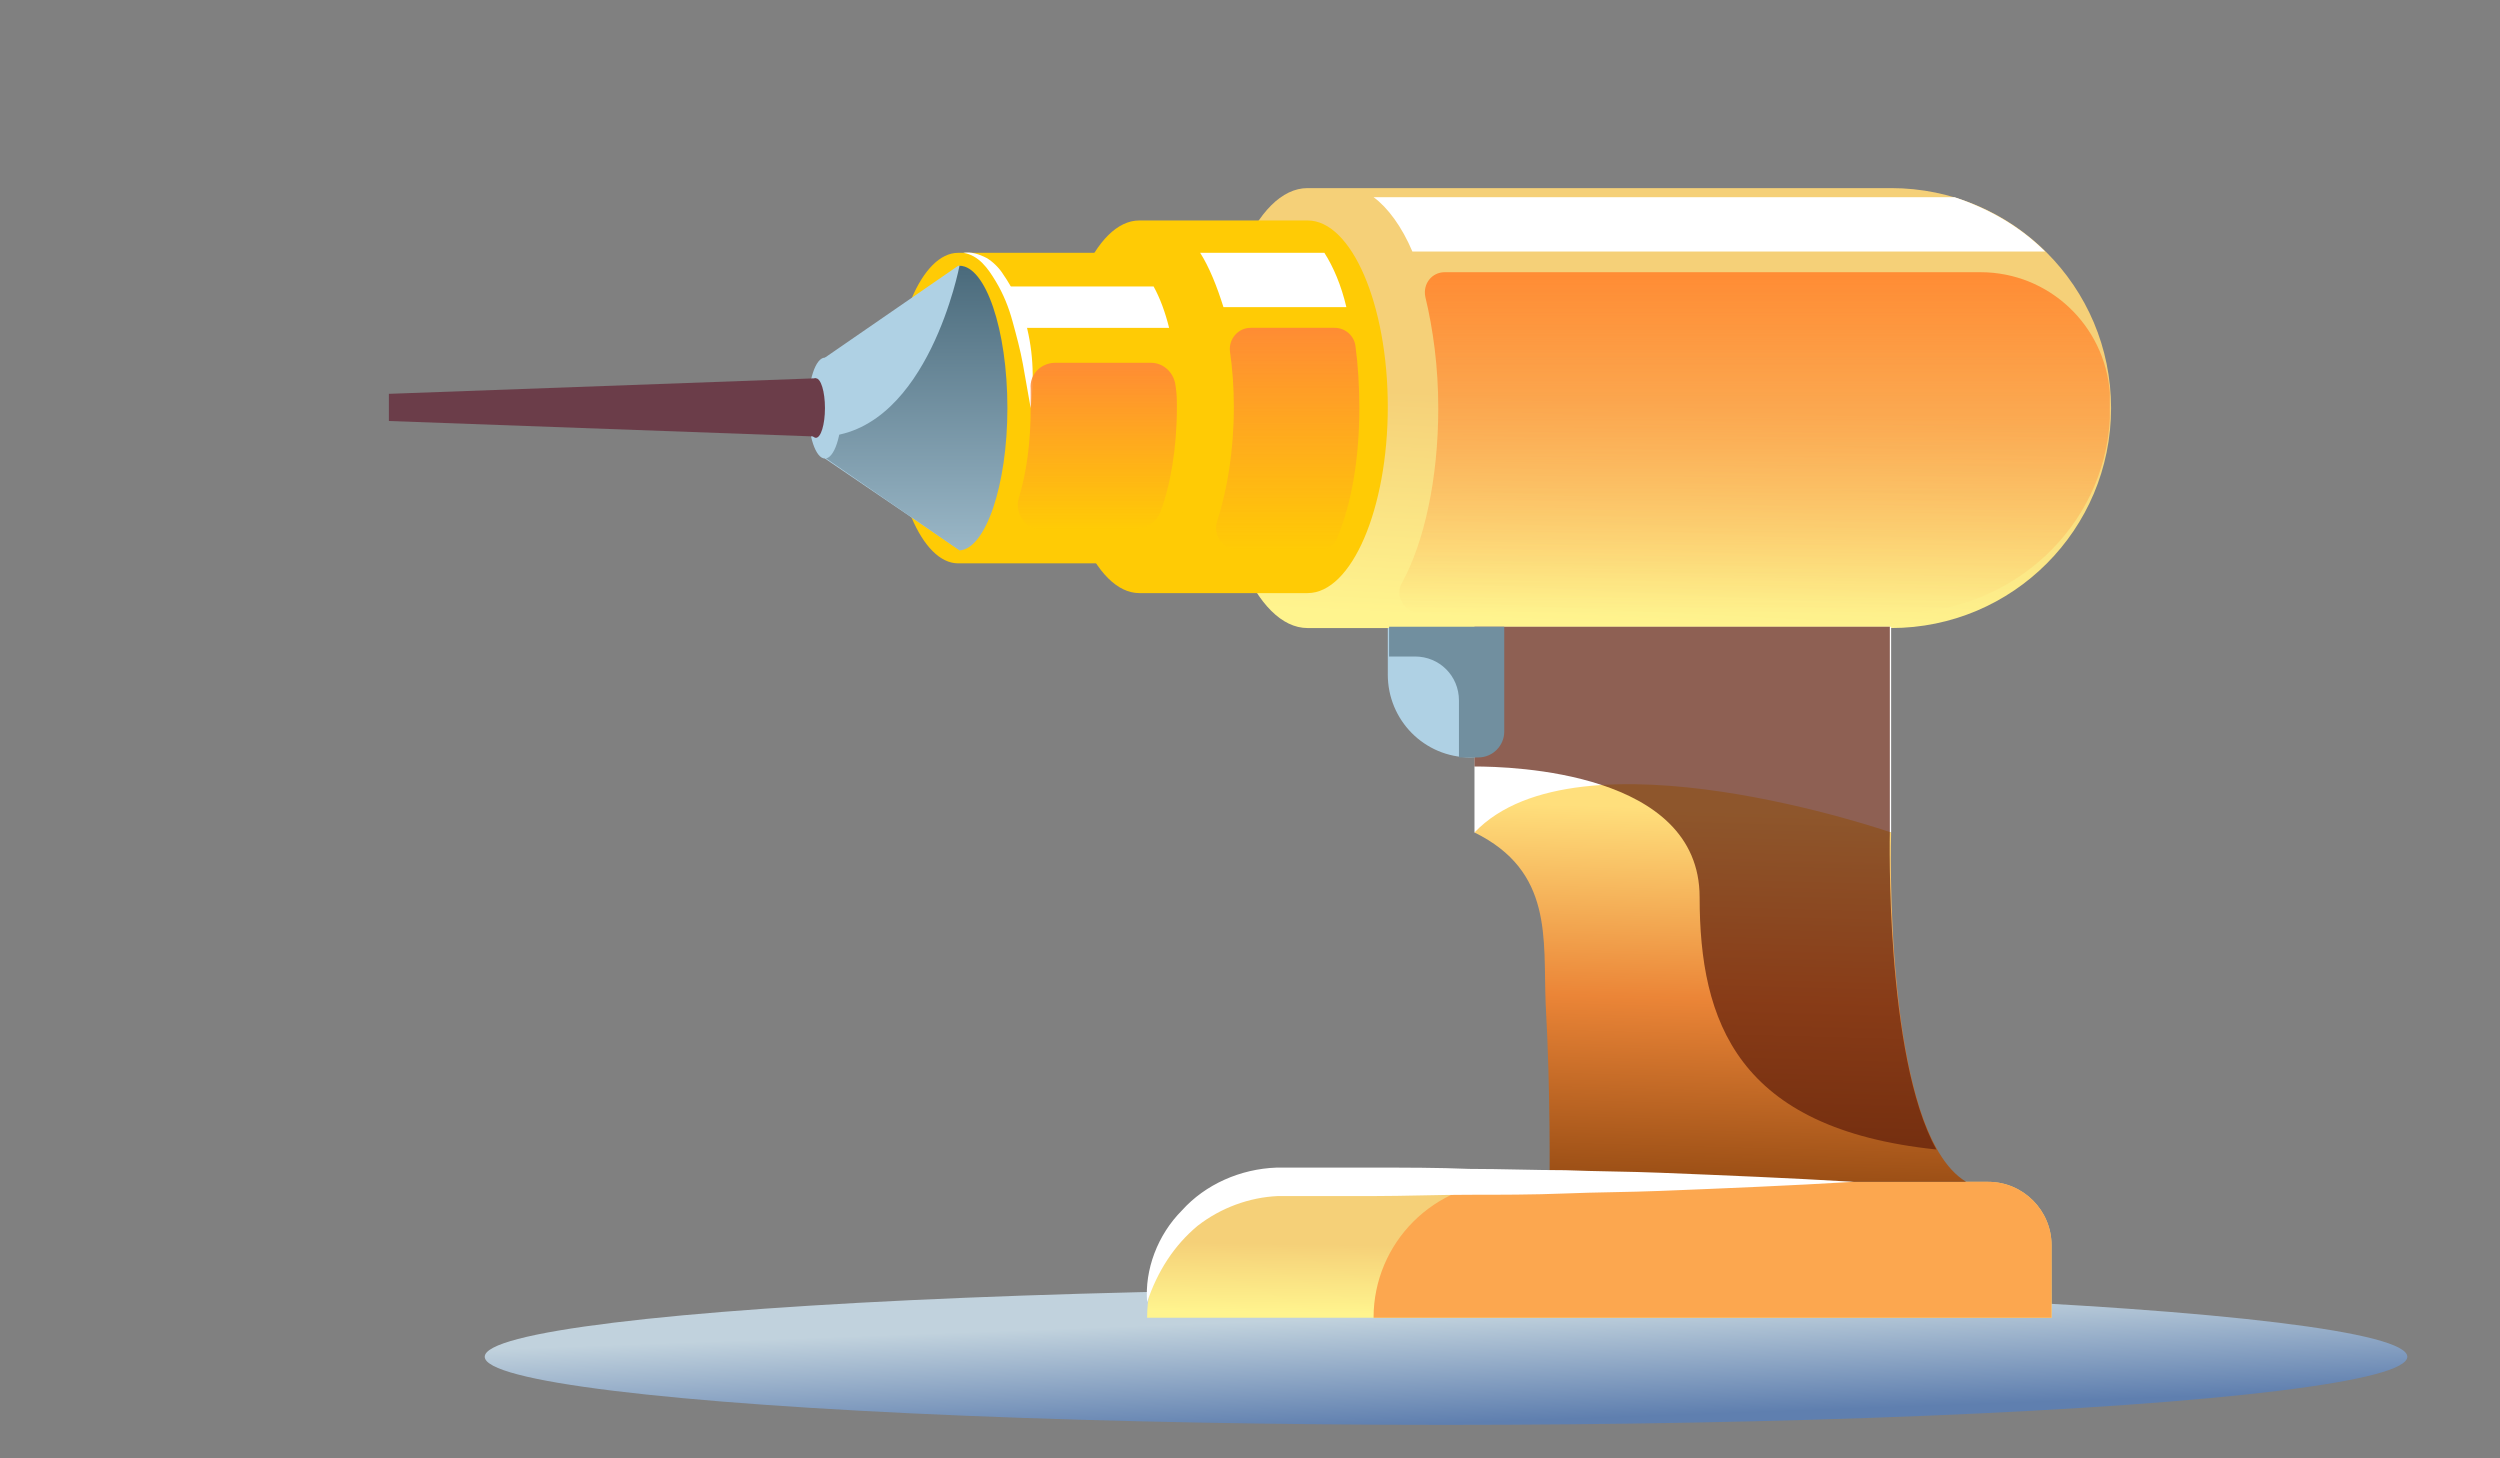
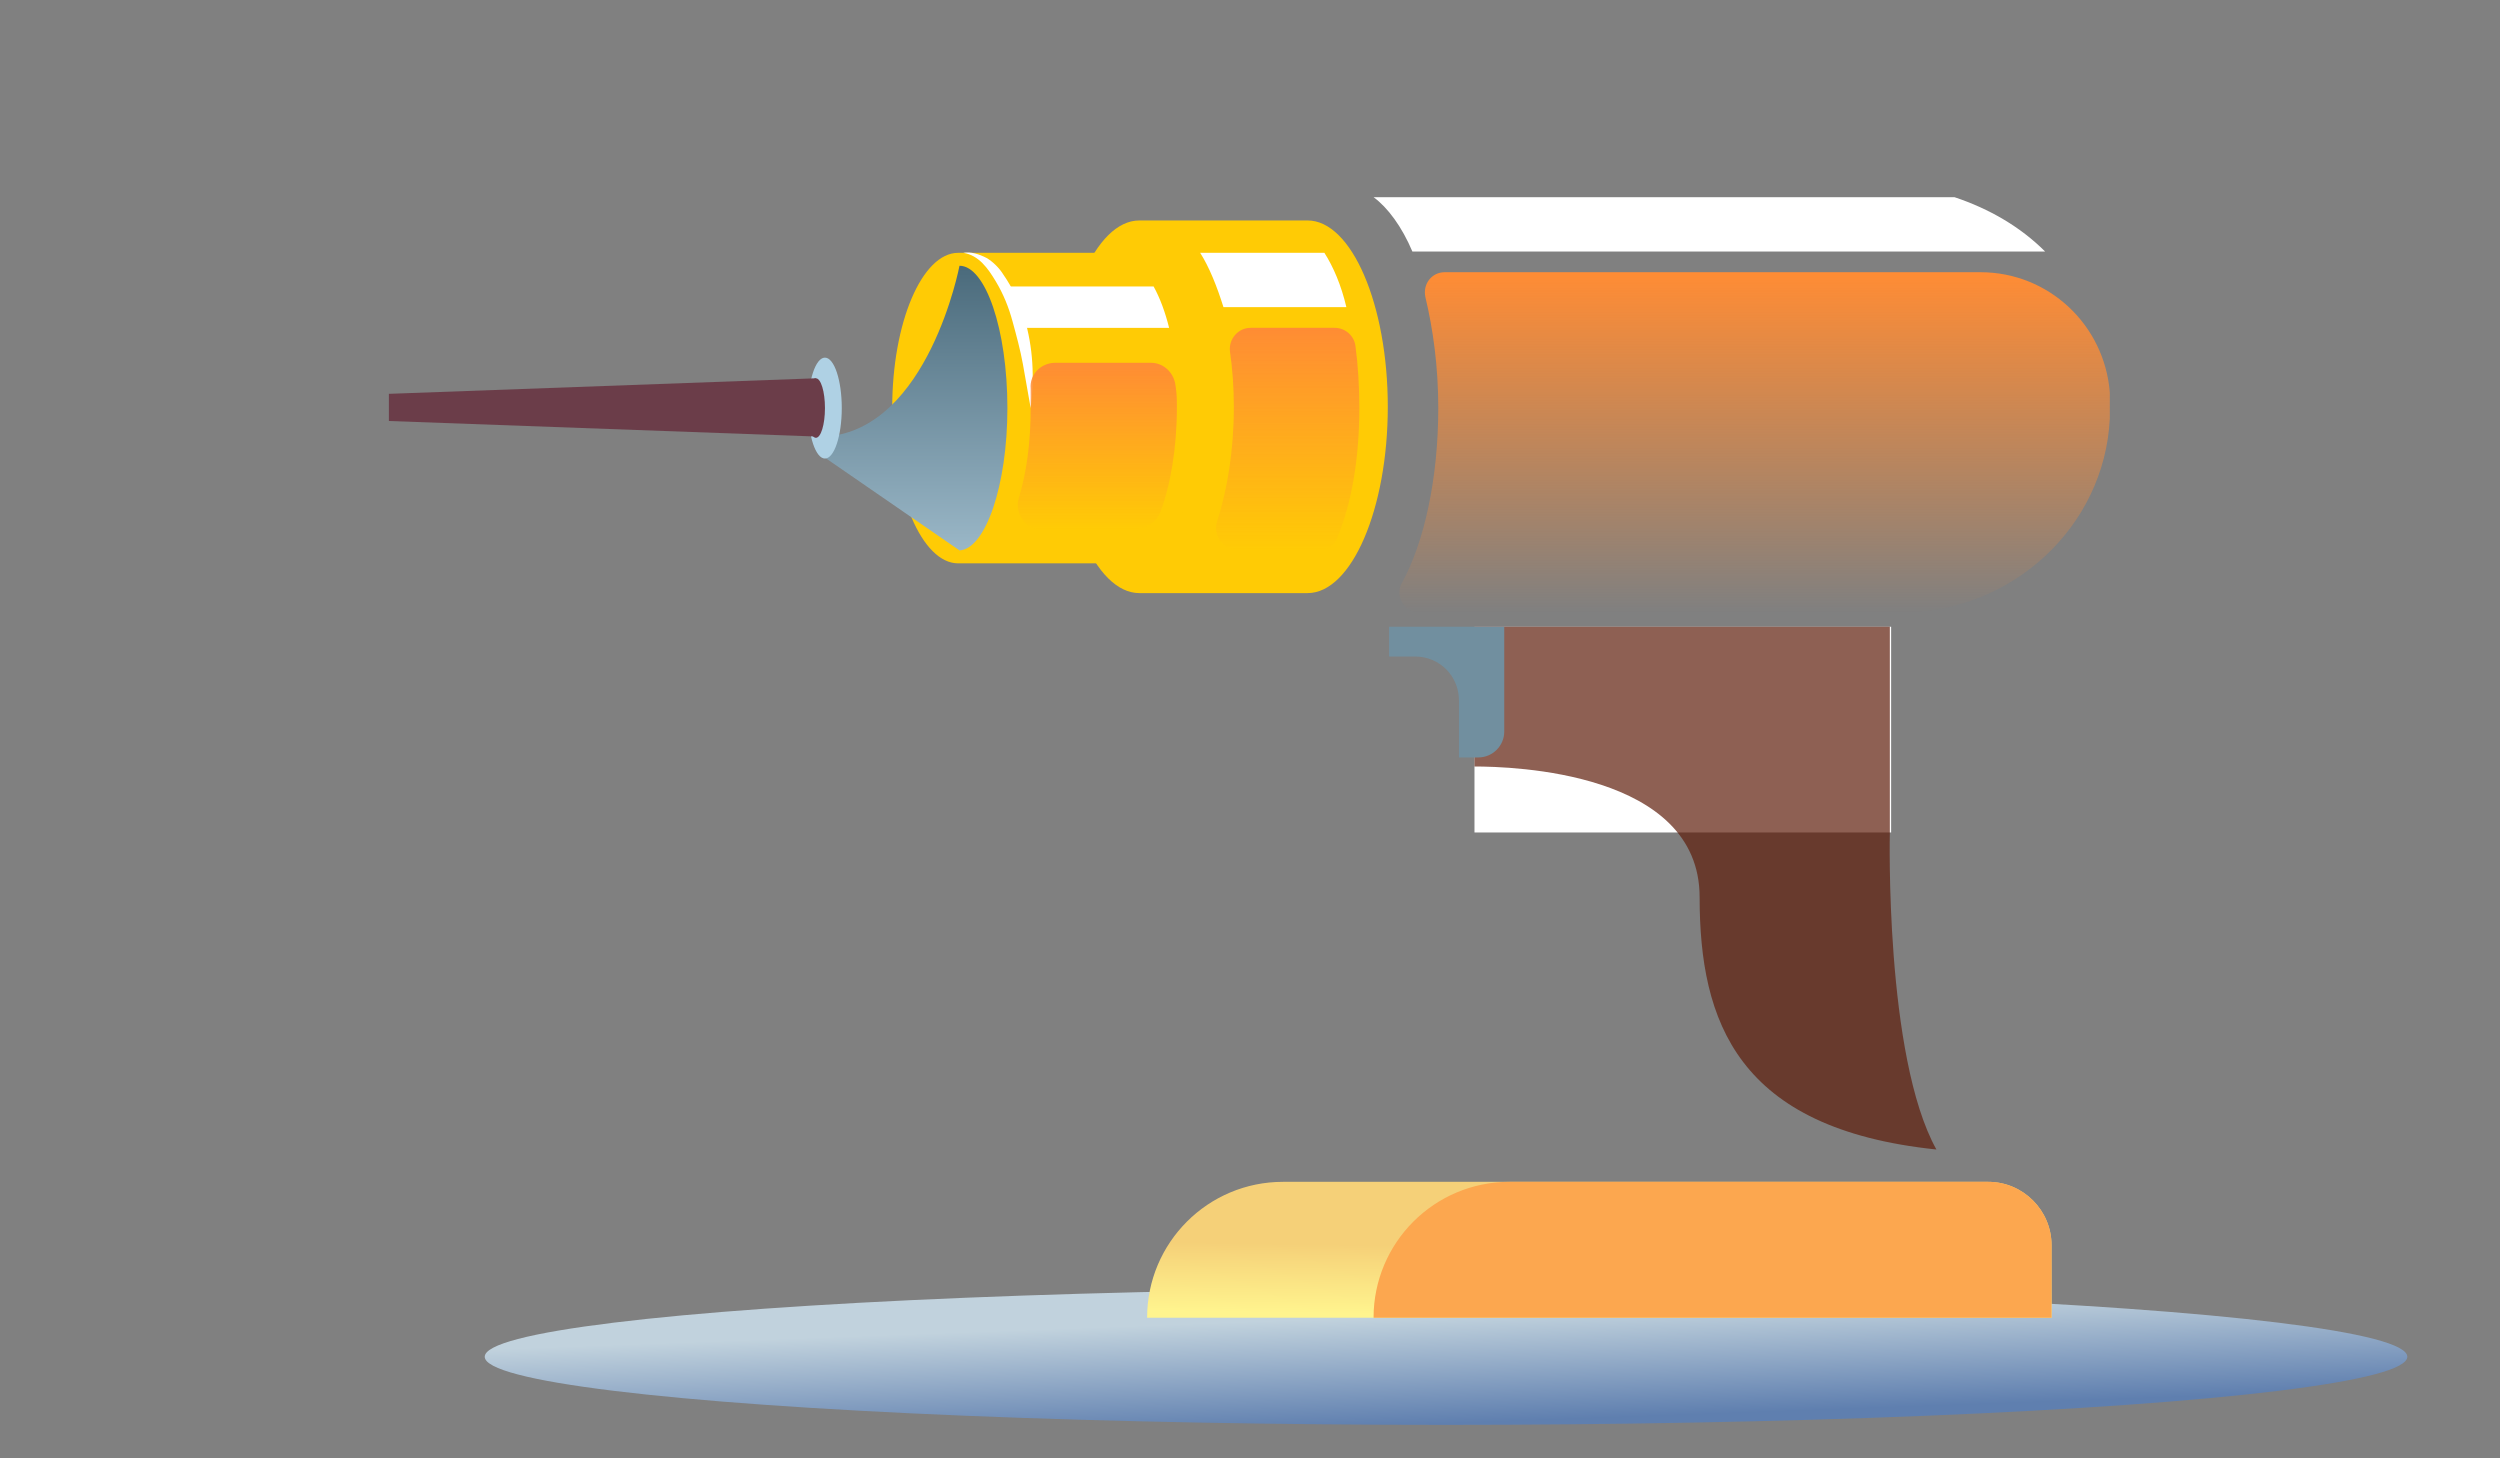
<svg xmlns="http://www.w3.org/2000/svg" width="120" height="70" viewBox="0 0 120 70" fill="none">
  <rect x="0" y="0" width="120" height="70" fill="#808080" stroke="none" />
  <ellipse cx="69.409" cy="65.124" rx="46.142" ry="3.27" fill="url(#paint0_linear_26194_211178)" />
-   <path fill-rule="evenodd" clip-rule="evenodd" d="M62.764 9.029H90.774C90.774 9.029 90.774 9.029 90.775 9.029C96.606 9.03 101.332 13.757 101.332 19.588C101.332 25.419 96.606 30.146 90.775 30.146C90.774 30.146 90.774 30.146 90.774 30.146H62.95H62.764C60.279 30.146 58.292 25.426 58.292 19.588C58.292 13.749 60.279 9.029 62.764 9.029Z" fill="url(#paint1_linear_26194_211178)" />
  <path d="M62.763 10.582H54.689C52.577 10.582 50.838 14.619 50.838 19.526C50.838 24.432 52.577 28.469 54.689 28.469C54.751 28.469 54.813 28.469 54.875 28.469H62.577C62.639 28.469 62.701 28.469 62.763 28.469C64.875 28.469 66.614 24.432 66.614 19.526C66.614 14.619 64.875 10.582 62.763 10.582Z" fill="#FFCB05" />
  <path d="M57.608 19.588C57.608 15.675 56.304 12.507 54.689 12.197V12.135H45.994C44.255 12.135 42.826 15.489 42.826 19.588C42.826 23.687 44.255 27.041 45.994 27.041C46.056 27.041 46.056 27.041 46.056 27.041H54.316C54.378 27.041 54.378 27.041 54.44 27.041C54.502 27.041 54.502 27.041 54.565 27.041H54.689C56.304 26.668 57.608 23.5 57.608 19.588Z" fill="#FFCB05" />
  <path d="M98.475 63.25H55.062C55.062 59.648 57.981 56.728 61.583 56.728H95.432C97.109 56.728 98.475 58.095 98.475 59.772V63.25Z" fill="url(#paint2_linear_26194_211178)" />
  <path d="M98.475 63.25H65.931C65.931 59.648 68.85 56.728 72.452 56.728H95.432C97.109 56.728 98.475 58.095 98.475 59.772V63.25Z" fill="#FCA74F" />
  <path d="M90.774 30.084H70.775V39.959H90.774V30.084Z" fill="white" />
-   <path d="M94.376 56.728H74.377C74.377 56.728 74.439 52.567 74.191 48.158C74.067 45.052 74.564 41.823 70.775 39.959C75.743 34.742 90.774 39.959 90.774 39.959C90.774 39.959 90.339 54.306 94.376 56.728Z" fill="url(#paint3_linear_26194_211178)" />
-   <path d="M45.994 12.756L39.597 17.166V22.01L45.994 26.358C47.236 26.358 48.292 23.314 48.292 19.526C48.292 15.799 47.298 12.756 45.994 12.756Z" fill="#AFD1E4" />
  <path d="M46.056 26.42C47.299 26.358 48.355 23.314 48.355 19.588C48.355 15.799 47.299 12.756 46.056 12.756C46.056 12.756 44.566 20.581 39.659 20.954V22.01L46.056 26.42C45.994 26.42 45.994 26.42 46.056 26.42Z" fill="url(#paint4_linear_26194_211178)" />
  <path d="M39.597 22.01C40.043 22.01 40.405 20.926 40.405 19.588C40.405 18.25 40.043 17.166 39.597 17.166C39.151 17.166 38.79 18.25 38.79 19.588C38.79 20.926 39.151 22.01 39.597 22.01Z" fill="#AFD1E4" />
  <path d="M46.242 12.135C46.615 12.073 46.988 12.197 47.36 12.384C47.671 12.57 47.981 12.881 48.168 13.191C48.602 13.812 48.913 14.495 49.161 15.241C49.596 16.669 49.658 18.16 49.472 19.588L49.099 17.477C48.975 16.793 48.789 16.11 48.602 15.427C48.416 14.744 48.168 14.123 47.795 13.502C47.422 12.881 46.988 12.259 46.242 12.135Z" fill="white" />
  <path d="M39.163 21.015C39.403 21.015 39.598 20.376 39.598 19.587C39.598 18.798 39.403 18.158 39.163 18.158C38.923 18.158 38.728 18.798 38.728 19.587C38.728 20.376 38.923 21.015 39.163 21.015Z" fill="#6B3D49" />
  <path d="M18.667 20.208L39.163 20.953V18.158L18.667 18.904V20.208Z" fill="#6B3D49" />
  <g style="mix-blend-mode:multiply" opacity="0.7">
    <path d="M90.774 30.084H70.775V36.792C72.576 36.792 81.582 37.04 81.582 43.065C81.582 49.027 83.383 54.182 92.947 55.176C90.463 50.704 90.712 39.959 90.712 39.959V30.084H90.774Z" fill="#5E1C0A" />
  </g>
-   <path d="M70.589 36.357C68.353 36.357 66.614 34.556 66.614 32.382V30.146H72.142V34.867C72.142 35.674 71.458 36.357 70.589 36.357Z" fill="#AFD1E4" />
  <path d="M66.614 31.512H67.918C69.098 31.512 70.03 32.444 70.03 33.624V36.357H70.962C71.645 36.357 72.204 35.798 72.204 35.115V30.084H66.676V31.512H66.614Z" fill="#718F9F" />
-   <path d="M55.062 62.504C54.938 60.952 55.559 59.275 56.739 58.094C57.857 56.852 59.534 56.107 61.273 56.045C61.521 56.045 61.708 56.045 61.894 56.045H62.453H63.633H65.931C67.484 56.045 69.036 56.045 70.527 56.107C72.08 56.107 73.632 56.169 75.123 56.169C76.676 56.231 78.228 56.231 79.719 56.293C82.824 56.418 85.868 56.542 88.973 56.728C85.868 56.914 82.824 57.039 79.719 57.163C78.166 57.225 76.614 57.225 75.123 57.287C73.57 57.349 72.017 57.349 70.527 57.349C68.974 57.349 67.421 57.411 65.931 57.411H63.633H62.453H61.894C61.708 57.411 61.521 57.411 61.335 57.411C59.969 57.473 58.602 57.97 57.484 58.84C56.366 59.771 55.559 61.014 55.062 62.504Z" fill="white" />
  <path d="M91.271 29.401C96.55 29.401 101.022 25.302 101.271 20.085C101.271 19.898 101.271 19.774 101.271 19.588C101.271 19.339 101.271 19.091 101.271 18.842C101.022 15.613 98.351 13.066 95.06 13.066H69.347C68.726 13.066 68.291 13.625 68.415 14.246C68.788 15.799 69.037 17.6 69.037 19.588C69.037 23.004 68.353 26.047 67.297 27.972C66.925 28.593 67.422 29.401 68.105 29.401H91.271Z" fill="url(#paint5_linear_26194_211178)" />
  <path d="M63.261 26.419C63.695 26.419 64.068 26.171 64.192 25.798C64.875 24.183 65.248 22.009 65.248 19.587C65.248 18.531 65.186 17.538 65.062 16.606C64.999 16.109 64.565 15.736 64.068 15.736H60.031C59.41 15.736 58.975 16.295 59.037 16.854C59.161 17.724 59.224 18.593 59.224 19.525C59.224 21.637 58.913 23.5 58.416 25.052C58.23 25.674 58.664 26.357 59.348 26.357H63.261V26.419Z" fill="url(#paint6_linear_26194_211178)" />
  <path d="M54.565 25.364C55.062 25.364 55.497 25.053 55.683 24.619C56.18 23.314 56.49 21.513 56.49 19.588C56.49 19.215 56.49 18.905 56.428 18.532C56.366 17.911 55.869 17.414 55.248 17.414H50.652C49.969 17.414 49.41 17.973 49.472 18.656C49.472 18.967 49.472 19.277 49.472 19.588C49.472 21.203 49.286 22.631 48.913 23.873C48.665 24.619 49.224 25.426 50.031 25.426H54.565V25.364Z" fill="url(#paint7_linear_26194_211178)" />
  <path d="M55.373 13.75H48.355C48.665 14.309 48.913 14.992 49.1 15.738H56.118C55.932 14.992 55.683 14.309 55.373 13.75Z" fill="white" />
  <path d="M63.571 12.135H57.608C58.043 12.818 58.416 13.75 58.726 14.743H64.626C64.378 13.688 64.005 12.818 63.571 12.135Z" fill="white" />
  <path d="M93.817 9.465H65.931C66.614 9.962 67.297 10.893 67.794 12.073H98.165C96.985 10.893 95.494 10.024 93.817 9.465Z" fill="white" />
  <defs>
    <linearGradient id="paint0_linear_26194_211178" x1="111.114" y1="66.813" x2="110.925" y2="61.599" gradientUnits="userSpaceOnUse">
      <stop stop-color="#5F7FAF" />
      <stop offset="1" stop-color="#C1D2DD" />
    </linearGradient>
    <linearGradient id="paint1_linear_26194_211178" x1="83.957" y1="19.588" x2="83.429" y2="30.324" gradientUnits="userSpaceOnUse">
      <stop stop-color="#F5D078" />
      <stop offset="1" stop-color="#FFF48E" />
    </linearGradient>
    <linearGradient id="paint2_linear_26194_211178" x1="80.949" y1="59.989" x2="80.899" y2="63.312" gradientUnits="userSpaceOnUse">
      <stop stop-color="#F5D078" />
      <stop offset="1" stop-color="#FFF48E" />
    </linearGradient>
    <linearGradient id="paint3_linear_26194_211178" x1="83.925" y1="38.867" x2="83.445" y2="56.752" gradientUnits="userSpaceOnUse">
      <stop stop-color="#FFDF7C" />
      <stop offset="0.51" stop-color="#EB8537" />
      <stop offset="1" stop-color="#9A4E15" />
    </linearGradient>
    <linearGradient id="paint4_linear_26194_211178" x1="44.007" y1="12.756" x2="44.007" y2="26.42" gradientUnits="userSpaceOnUse">
      <stop stop-color="#4A6A7B" />
      <stop offset="1" stop-color="#9AB7C7" />
    </linearGradient>
    <linearGradient id="paint5_linear_26194_211178" x1="84.22" y1="13.066" x2="84.22" y2="29.401" gradientUnits="userSpaceOnUse">
      <stop stop-color="#FF8C34" />
      <stop offset="1" stop-color="#FF8C34" stop-opacity="0" />
    </linearGradient>
    <linearGradient id="paint6_linear_26194_211178" x1="61.81" y1="15.736" x2="61.81" y2="26.419" gradientUnits="userSpaceOnUse">
      <stop stop-color="#FF8C34" />
      <stop offset="1" stop-color="#FF8C34" stop-opacity="0" />
    </linearGradient>
    <linearGradient id="paint7_linear_26194_211178" x1="52.672" y1="17.414" x2="52.672" y2="25.426" gradientUnits="userSpaceOnUse">
      <stop stop-color="#FF8C34" />
      <stop offset="1" stop-color="#FF8C34" stop-opacity="0" />
    </linearGradient>
  </defs>
</svg>